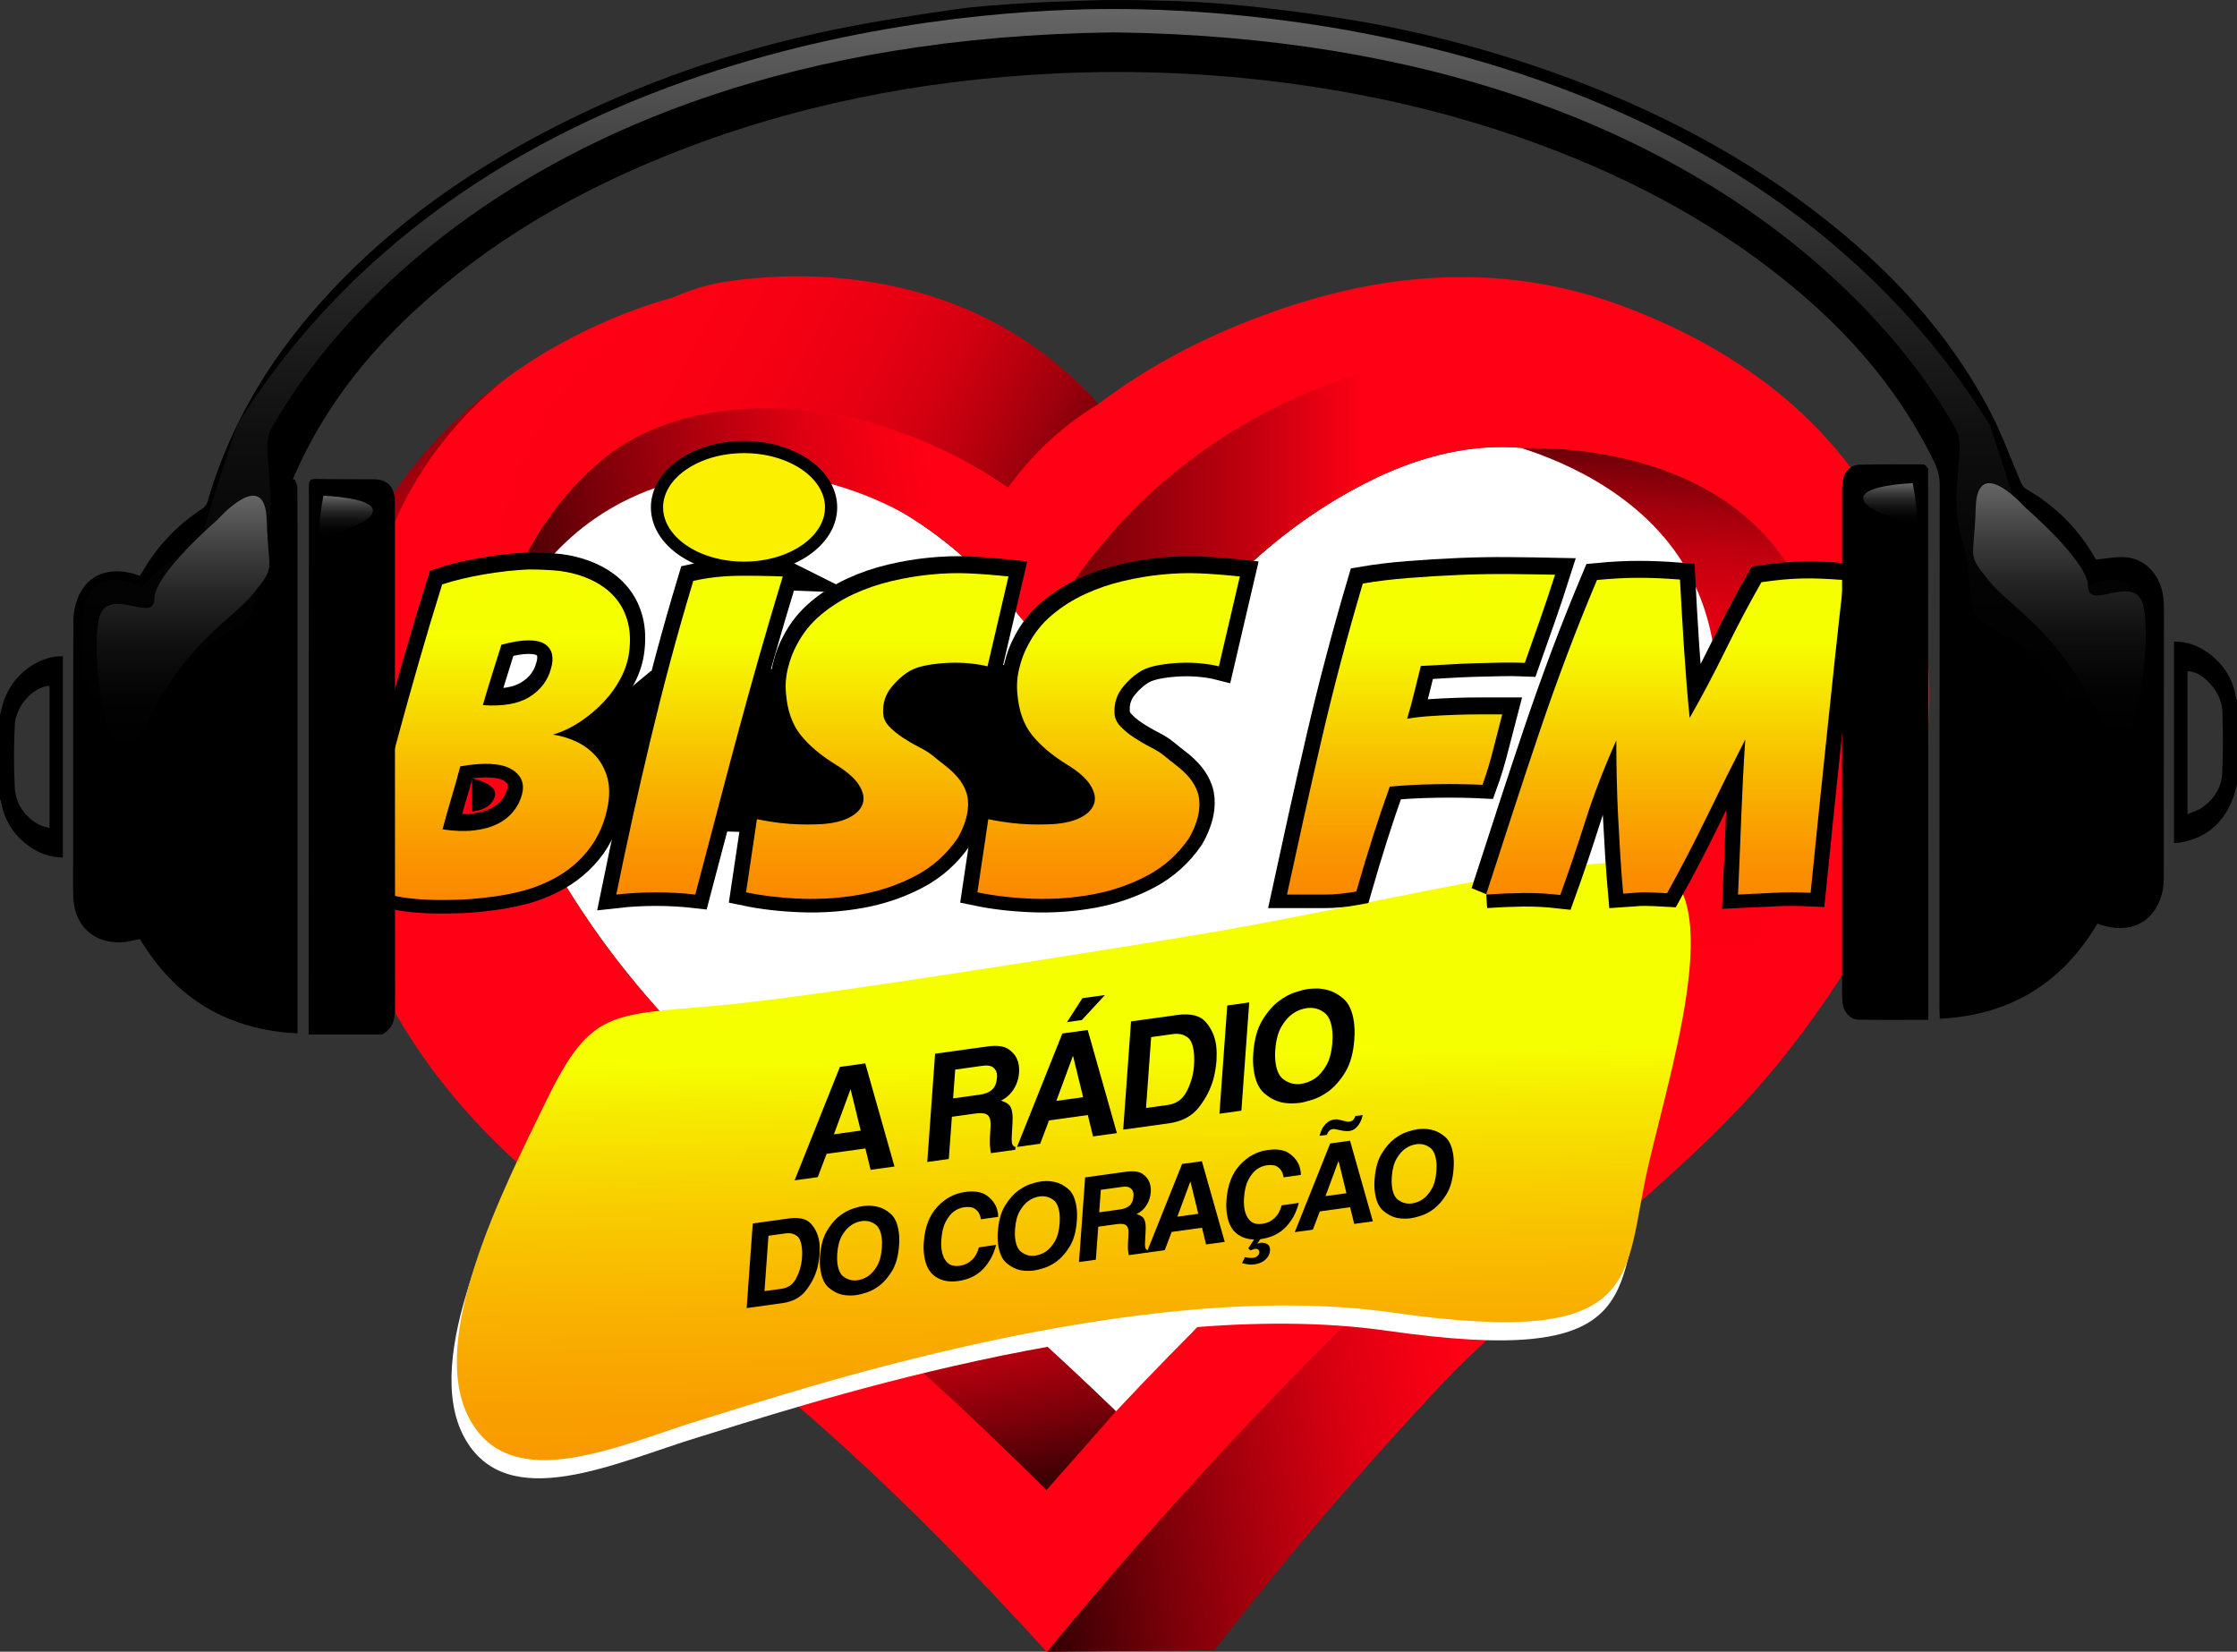
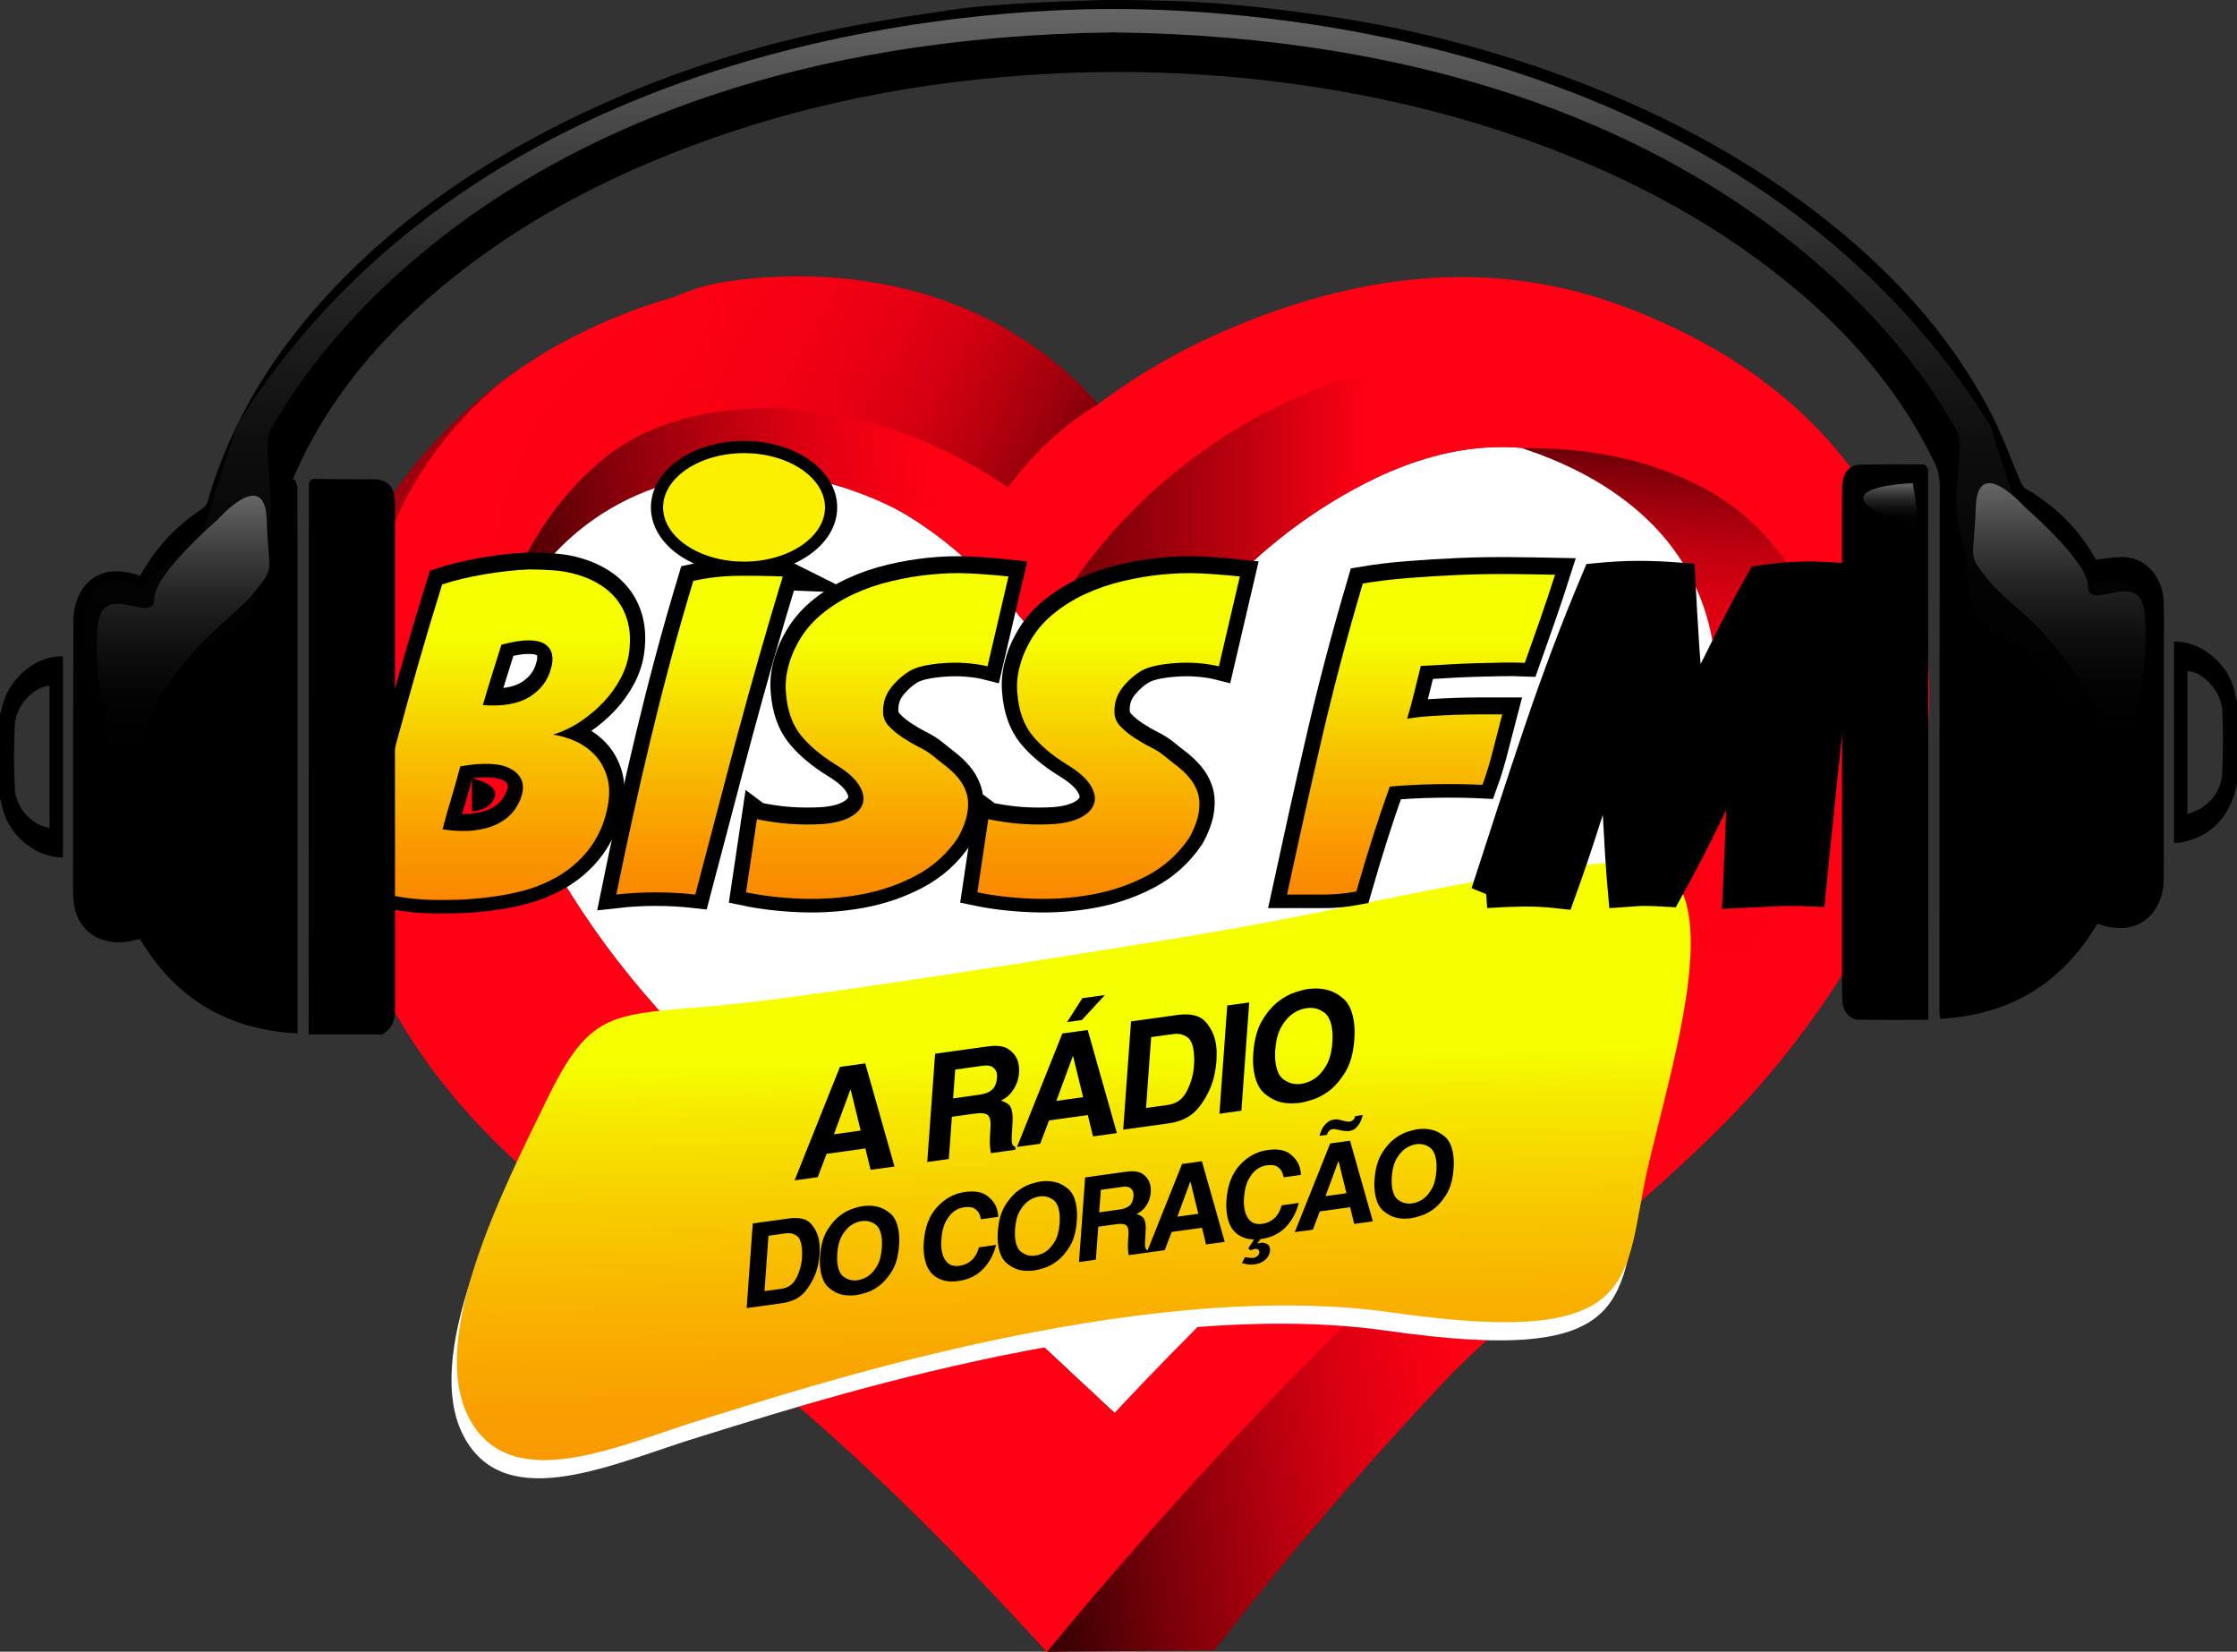
<svg xmlns="http://www.w3.org/2000/svg" xmlns:xlink="http://www.w3.org/1999/xlink" id="Camada_2" viewBox="0 0 2735.48 2019.54">
  <rect x="0" y="0" width="2735.48" height="2019.54" fill="#333333" stroke="none" />
  <defs>
    <style>.cls-1{fill:#faf000;stroke-width:14.92px;}.cls-1,.cls-2{stroke:#000;stroke-miterlimit:10;}.cls-3{fill:url(#Gradiente_sem_nome_9);}.cls-4{fill:url(#Gradiente_sem_nome_24-5);}.cls-5{fill:#fff;}.cls-6{fill:url(#Gradiente_sem_nome_11-2);}.cls-7{fill:url(#Gradiente_sem_nome_31-4);}.cls-8{fill:url(#Gradiente_sem_nome_24-3);}.cls-9{fill:url(#Gradiente_sem_nome_14);}.cls-10{fill:url(#Gradiente_sem_nome_31-5);}.cls-11{fill:url(#Gradiente_sem_nome_31);}.cls-12{fill:url(#Gradiente_sem_nome_24);}.cls-13{fill:url(#Gradiente_sem_nome_11-3);}.cls-14{fill:url(#Gradiente_sem_nome_2);}.cls-15{fill:url(#Gradiente_sem_nome_31-3);}.cls-16{fill:url(#Gradiente_sem_nome_19);}.cls-17{fill:url(#Gradiente_sem_nome_13);}.cls-18{fill:url(#Gradiente_sem_nome_31-2);}.cls-19{fill:url(#Gradiente_sem_nome_24-6);}.cls-20{fill:url(#Gradiente_sem_nome_11);}.cls-2{stroke-width:37.31px;}.cls-21{fill:url(#Gradiente_sem_nome_24-4);}.cls-22{fill:url(#Gradiente_sem_nome_24-2);}.cls-23{fill:#ff0014;}</style>
    <linearGradient id="Gradiente_sem_nome_14" x1="225.81" y1="596.25" x2="1668.91" y2="596.25" gradientTransform="matrix(1, 0, 0, 1, 0, 0)" gradientUnits="userSpaceOnUse">
      <stop offset=".21" stop-color="#000" />
      <stop offset=".31" stop-color="#040000" />
      <stop offset=".41" stop-color="#100001" />
      <stop offset=".51" stop-color="#240002" />
      <stop offset=".61" stop-color="#400005" />
      <stop offset=".71" stop-color="#650007" />
      <stop offset=".81" stop-color="#91000b" />
      <stop offset=".91" stop-color="#c5000f" />
      <stop offset="1" stop-color="#ff0014" />
    </linearGradient>
    <linearGradient id="Gradiente_sem_nome_2" x1="463.21" y1="344.33" x2="1349.48" y2="818.23" gradientTransform="matrix(1, 0, 0, 1, 0, 0)" gradientUnits="userSpaceOnUse">
      <stop offset=".16" stop-color="#ff0014" />
      <stop offset=".37" stop-color="#fc0013" />
      <stop offset=".48" stop-color="#f40013" />
      <stop offset=".58" stop-color="#e60012" />
      <stop offset=".66" stop-color="#d30010" />
      <stop offset=".73" stop-color="#ba000e" />
      <stop offset=".8" stop-color="#9a000c" />
      <stop offset=".86" stop-color="#750009" />
      <stop offset=".92" stop-color="#4b0005" />
      <stop offset=".97" stop-color="#1b0002" />
      <stop offset="1" stop-color="#000" />
    </linearGradient>
    <linearGradient id="Gradiente_sem_nome_9" x1="2016.76" y1="1193.15" x2="2066.48" y2="464.9" gradientTransform="matrix(1, 0, 0, 1, 0, 0)" gradientUnits="userSpaceOnUse">
      <stop offset="0" stop-color="#ff0014" />
      <stop offset=".32" stop-color="#fc0013" />
      <stop offset=".45" stop-color="#f50013" />
      <stop offset=".56" stop-color="#e90012" />
      <stop offset=".64" stop-color="#d70010" />
      <stop offset=".72" stop-color="#c0000f" />
      <stop offset=".78" stop-color="#a3000c" />
      <stop offset=".84" stop-color="#81000a" />
      <stop offset=".9" stop-color="#590007" />
      <stop offset=".95" stop-color="#2e0003" />
      <stop offset="1" stop-color="#000" />
    </linearGradient>
    <linearGradient id="Gradiente_sem_nome_11" x1="1821.63" y1="1697.07" x2="1142.73" y2="1814.88" gradientTransform="matrix(1, 0, 0, 1, 0, 0)" gradientUnits="userSpaceOnUse">
      <stop offset=".03" stop-color="#ff0014" />
      <stop offset=".11" stop-color="#f50013" />
      <stop offset=".25" stop-color="#dc0011" />
      <stop offset=".42" stop-color="#b2000e" />
      <stop offset=".63" stop-color="#790009" />
      <stop offset=".86" stop-color="#300003" />
      <stop offset="1" stop-color="#000" />
    </linearGradient>
    <linearGradient id="Gradiente_sem_nome_11-2" x1="1142.46" y1="1513.24" x2="1216.11" y2="1891.5" xlink:href="#Gradiente_sem_nome_11" />
    <linearGradient id="Gradiente_sem_nome_13" x1="538.86" y1="843.3" x2="-968.02" y2="-701.34" gradientTransform="matrix(1, 0, 0, 1, 0, 0)" gradientUnits="userSpaceOnUse">
      <stop offset=".03" stop-color="#ff0014" />
      <stop offset=".03" stop-color="#f50013" />
      <stop offset=".06" stop-color="#c7000f" />
      <stop offset=".1" stop-color="#9c000c" />
      <stop offset=".13" stop-color="#770009" />
      <stop offset=".17" stop-color="#560006" />
      <stop offset=".21" stop-color="#3b0004" />
      <stop offset=".26" stop-color="#250002" />
      <stop offset=".32" stop-color="#140001" />
      <stop offset=".39" stop-color="#080000" />
      <stop offset=".48" stop-color="#010000" />
      <stop offset=".75" stop-color="#000" />
    </linearGradient>
    <linearGradient id="Gradiente_sem_nome_11-3" x1="1161.08" y1="581.99" x2="482.01" y2="699.83" xlink:href="#Gradiente_sem_nome_11" />
    <linearGradient id="Gradiente_sem_nome_19" x1="1331.98" y1="2391.01" x2="1294.18" y2="427.12" gradientTransform="matrix(1, 0, 0, 1, 0, 0)" gradientUnits="userSpaceOnUse">
      <stop offset="0" stop-color="#fb8800" />
      <stop offset=".17" stop-color="#fa8a00" />
      <stop offset=".27" stop-color="#fa9200" />
      <stop offset=".35" stop-color="#f9a000" />
      <stop offset=".41" stop-color="#f9b300" />
      <stop offset=".47" stop-color="#f8cc00" />
      <stop offset=".53" stop-color="#f6eb00" />
      <stop offset=".56" stop-color="#f6ff00" />
    </linearGradient>
    <linearGradient id="Gradiente_sem_nome_24" x1="604.74" y1="1100.39" x2="604.74" y2="696.23" gradientTransform="matrix(1, 0, 0, 1, 0, 0)" gradientUnits="userSpaceOnUse">
      <stop offset="0" stop-color="#fb8800" />
      <stop offset=".14" stop-color="#fa9600" />
      <stop offset=".41" stop-color="#f8bd00" />
      <stop offset=".78" stop-color="#f6fc00" />
      <stop offset=".8" stop-color="#f6ff00" />
    </linearGradient>
    <linearGradient id="Gradiente_sem_nome_24-2" x1="855.4" y1="1093.75" x2="855.4" y2="703.98" xlink:href="#Gradiente_sem_nome_24" />
    <linearGradient id="Gradiente_sem_nome_24-3" x1="1072.76" y1="1099.1" x2="1072.76" y2="700.77" xlink:href="#Gradiente_sem_nome_24" />
    <linearGradient id="Gradiente_sem_nome_24-4" x1="1355.68" y1="1099.1" x2="1355.68" y2="700.77" xlink:href="#Gradiente_sem_nome_24" />
    <linearGradient id="Gradiente_sem_nome_24-5" x1="1737.68" y1="1093.75" x2="1737.68" y2="701.84" xlink:href="#Gradiente_sem_nome_24" />
    <linearGradient id="Gradiente_sem_nome_24-6" x1="2035.88" y1="1094.29" x2="2035.88" y2="706.46" xlink:href="#Gradiente_sem_nome_24" />
    <linearGradient id="Gradiente_sem_nome_31" x1="1361.61" y1="11.02" x2="1361.61" y2="882.71" gradientTransform="matrix(1, 0, 0, 1, 0, 0)" gradientUnits="userSpaceOnUse">
      <stop offset="0" stop-color="#666" />
      <stop offset=".02" stop-color="#626262" />
      <stop offset=".21" stop-color="#3f3f3f" />
      <stop offset=".4" stop-color="#232323" />
      <stop offset=".6" stop-color="#0f0f0f" />
      <stop offset=".8" stop-color="#030303" />
      <stop offset="1" stop-color="#000" />
    </linearGradient>
    <linearGradient id="Gradiente_sem_nome_31-2" x1="223.83" y1="606.11" x2="223.83" y2="914.87" xlink:href="#Gradiente_sem_nome_31" />
    <linearGradient id="Gradiente_sem_nome_31-3" x1="423.3" y1="606.11" x2="423.3" y2="657.1" xlink:href="#Gradiente_sem_nome_31" />
    <linearGradient id="Gradiente_sem_nome_31-4" x1="-6067.14" y1="590.8" x2="-6067.14" y2="899.56" gradientTransform="translate(-3548.85) rotate(-180) scale(1 -1)" xlink:href="#Gradiente_sem_nome_31" />
    <linearGradient id="Gradiente_sem_nome_31-5" x1="-5860.02" y1="590.8" x2="-5860.02" y2="641.79" gradientTransform="translate(-3548.85) rotate(-180) scale(1 -1)" xlink:href="#Gradiente_sem_nome_31" />
  </defs>
  <g id="Camada_1-2">
    <g>
      <g>
        <path class="cls-5" d="M1368.79,1732.86c-63.79-58.64-124.09-117.42-187.99-171.98-81.88-69.92-167.68-135.23-249.92-204.74-104.46-88.3-194.24-189.64-260.42-310.25-33.63-61.29-57.2-125.81-65.76-196.11-15.92-130.73,73.71-222.34,158.29-257.81,119.91-50.29,233.4-29.22,341.59,35.26,56.44,33.64,103.7,78.24,144.71,129.29,8.14,10.13,16.38,13.84,28.96,13.7,51.65-.58,103.31-.77,154.95,.03,13.57,.21,22.13-4.58,30.79-14.44,61.99-70.58,132.48-130.63,218.02-171.18,91.33-43.3,184.41-53.61,278.65-10,63.43,29.35,101.18,82.13,123.99,146.06,32.4,90.82,17.19,178.49-22.29,263.31-51.46,110.57-130.03,200.83-218.51,282.61-91.73,84.78-187.44,165.3-278.02,251.25-61.34,58.2-116.98,122.41-174.77,184.31-8.55,9.16-14.89,20.4-22.26,30.7Z" />
        <path class="cls-23" d="M2321.47,669.89c-66.64-145.86-185.03-237.17-330.45-293.13-160.61-61.81-320.55-43.44-477.05,20.77-60.36,24.77-117.25,55.9-172.76,97.84-5.79-7.3-10.65-15-16.99-21.17-58.02-56.51-127.2-93.73-205.29-113.14-128.63-31.98-255.04-21.32-376.26,31.12-116.45,50.38-210.88,127.99-274.19,240.17-64.72,114.68-76.23,238.83-65.84,366.92,4.26,52.54,17.86,102.82,37.68,151.52,40.59,99.72,102.02,186.06,179.55,259.18,90.37,85.23,182.49,169.28,279.76,246.39,138.13,109.5,261.75,233.06,379.94,362.9,.09,.1,.2,.18,.29,.28l22.55-.19c39.53-16.82,94.59-33.42,160.52-32.87,15.31,.13,29.78,1.17,43.33,2.82,18.95-26.1,38.18-52,57.87-77.54,110.77-143.69,243.37-266.09,378.25-386.19,81.88-72.91,166.31-143.05,235.39-229.21,78.69-98.14,142.4-203.79,168.5-328.57,21.25-101.58,18.89-202.24-24.81-297.88Zm-259.13,314.1c-51.46,110.56-130.03,200.83-218.51,282.61-91.73,84.78-187.44,165.3-278.02,251.25-35.8,33.96-69.64,69.99-103.11,106.4-46.72,46.74-86.21,88.73-99.74,103.23-61.64-56.85-120.23-113.7-182.17-166.6-81.88-69.92-167.68-135.23-249.92-204.74-104.46-88.3-194.24-189.64-260.42-310.25-33.63-61.29-57.2-125.81-65.76-196.11-15.92-130.73,73.71-222.34,158.29-257.81,119.91-50.29,233.4-29.22,341.59,35.26,56.44,33.64,103.7,78.24,144.71,129.29,8.14,10.13,16.38,13.84,28.96,13.7,51.65-.58,103.31-.77,154.95,.03,13.57,.21,22.13-4.58,30.79-14.44,61.99-70.58,132.48-130.63,218.02-171.18,91.33-43.3,184.41-53.61,278.65-10,63.43,29.35,101.18,82.13,123.99,146.06,32.4,90.82,17.19,178.49-22.29,263.31Z" />
        <path class="cls-9" d="M1278.24,770.21s144.76-324.97,580.98-347.93c0,0-163.11,72.12-177.22,162.33-32.97,16.04-72.51,38.82-113.59,71.08-50.62,39.75-87.25,81.09-112.65,114.52h-177.51Z" />
        <path class="cls-14" d="M1343.05,494c-10.6,6.42-21.63,13.81-32.84,22.35-34.61,26.36-59.73,55.11-77.61,79.91-22.61-15.68-54.49-35.32-95.04-52.91-25.19-10.93-80.19-34.33-149.03-41.01-38.71-3.76-133.68-12.98-224.85,40.51-121.89,71.52-151.61,205.06-156.85,230.91-4.81-42.05-10.49-143.9,46.62-247.93,2.9-5.29,48.13-85.9,122.91-135.62,16.9-11.23,52.11-34.65,103.29-44.45,0,0,9.12-1.55,18.98-2.89,53.68-7.28,218.43-21.12,363.67,79.41,20.63,14.28,50.02,37.21,80.76,71.71Z" />
        <path class="cls-3" d="M1861.44,548.14c29.4-.88,209.59-3.66,308.93,120.5,115.45,144.28,84.5,413.47-123.65,595.47l-202.88,2.5c226.64-157.21,305.32-403.3,224.32-560.16-50.64-98.07-153.27-141.06-206.72-158.31Z" />
        <path class="cls-20" d="M1484.84,2017.84c-68.12,.57-136.24,1.13-204.35,1.7,64.98-78.95,135.36-159.91,211.5-241.98,119.8-129.13,238.41-244.36,352.47-346.78l-67.47,246.92c-42.79,45.12-86.2,92.75-129.91,142.94-58.39,67.05-112.37,133.01-162.23,197.19Z" />
-         <path class="cls-6" d="M1364.78,1725.52c-28.4,32.16-56.8,64.32-85.2,96.48,0,0-202.56-204.49-303.17-264.48l-45.54-201.39c56.53,42.32,114.26,87.59,172.8,135.99,95.14,78.67,182.03,157.04,261.11,233.4Z" />
        <path class="cls-17" d="M626.96,456.73c-20.66,15-162.57,121.79-176.95,314.91-12.76,171.4,84.06,288.5,103.46,311.03l-17.59,234.49c-13.88-18.03-232.06-310.91-107.77-615.54,52.58-128.88,144.74-206.64,198.84-244.89Z" />
        <path class="cls-13" d="M602.84,806.77c.92-10.12,2.71-24.73,6.56-41.96,0,0,27.25-122.08,130.29-205.12,106.47-85.81,314.07-86.01,492.91,36.57l-128.02,30.97c-125.74-67.76-271.53-66.18-377,6.72-81.63,56.42-113.47,137.85-124.74,172.82Z" />
      </g>
      <g>
        <path class="cls-5" d="M1433.66,1169.13s-429.57,70.81-561.75,82.61c-132.18,11.8-155.78,4.72-210.07,115.65-54.29,110.93-146.34,292.68-94.41,389.45,51.93,96.77,186.46,30.68,287.96,0,101.49-30.68,526.35-174.66,840.26-129.82,313.92,44.85,281.22-42.49,313.92-181.74,32.7-139.26,106.21-368.96-18.88-368.96s-342.79,58.58-557.03,92.81Z" />
        <path class="cls-16" d="M1440.22,1146.87s-429.57,70.81-561.75,82.61c-132.18,11.8-155.78,4.72-210.07,115.65-54.29,110.93-146.34,292.68-94.41,389.45,51.93,96.77,186.46,30.68,287.96,0,101.49-30.68,526.35-174.66,840.26-129.82,313.92,44.85,281.22-42.49,313.92-181.74,32.7-139.26,106.21-368.96-18.88-368.96s-342.79,58.58-557.03,92.81Z" />
      </g>
      <path d="M999.96,1439.28l-28.29,3.92,55.42-138.72,30.98-4.29,35.72,126.09-29.19,4.04-6.36-26.13-47.45,6.58-10.83,28.51Zm19.75-52.38l32.77-4.54-12.24-50.13-.36,.05-20.17,54.63Z" />
      <path d="M1143.48,1288.35l65-9.01c11-1.4,19.18-.29,24.56,3.35,5.37,3.64,9.01,8,10.94,13.09,.54,1.27,.96,2.54,1.26,3.84,.3,1.3,.53,2.54,.7,3.73,.22,1.55,.32,3,.33,4.34,0,1.33-.04,2.56-.13,3.66-.46,7.24-2.62,14-6.5,20.25-3.88,6.26-9.07,10.93-15.58,14.02,.26,.09,.51,.18,.77,.26,.25,.08,.45,.19,.59,.28,3.32,1.13,6.05,2.63,8.2,4.52,2.15,1.89,3.56,5.29,4.24,10.19,.26,1.91,.4,4.2,.4,6.88,0,2.68-.12,5.73-.37,9.18-.29,4.91-.53,8.95-.69,12.13-.17,3.19-.12,5.73,.14,7.65,.25,1.79,.73,3.09,1.46,3.9,.72,.82,1.72,1.44,2.99,1.87l-.27,3.32-29.72,4.12c-.21-.58-.36-1.28-.48-2.12-.12-.83-.23-1.67-.35-2.5-.35-2.51-.54-5.44-.58-8.78-.04-3.34,.13-7.59,.51-12.75,.22-2.83,.35-5.37,.4-7.63,.05-2.26-.04-4.28-.29-6.07-.53-3.81-2.17-6.42-4.92-7.8-2.75-1.38-7.52-1.61-14.33-.67l-27.76,3.85-3.8,51.63-26.32,3.64,9.58-132.36Zm53.5,50.26c7.06-.85,12.4-2.9,16.03-6.14,3.63-3.24,5.66-8.11,6.1-14.63,.14-.75,.19-1.48,.15-2.21-.04-.72-.12-1.5-.23-2.34-.03-.24-.07-.48-.1-.72-.04-.24-.07-.48-.1-.72-.62-2.71-2.22-5.05-4.8-7-2.58-1.95-6.74-2.53-12.47-1.74l-33.49,4.64-2.6,35.22,31.52-4.37Z" />
      <path d="M1271.96,1398.43l-28.29,3.92,55.42-138.71,30.98-4.3,35.72,126.09-29.19,4.05-6.36-26.14-47.45,6.58-10.83,28.51Zm19.75-52.38l32.77-4.54-12.24-50.13-.36,.05-20.17,54.62Zm31.2-98.86l-18.09,2.5,18.76-29.24,27.58-3.82-28.25,30.56Z" />
      <path d="M1383.08,1248.84l56.76-7.87c16.25-2.13,27.78,.75,34.59,8.62,6.81,7.89,10.99,17.01,12.55,27.37,.02,.12,.03,.21,.04,.27,0,.06,.02,.15,.04,.27,.46,3.34,.71,6.66,.73,9.94,.03,3.28-.05,6.46-.23,9.52-.27,3.32-.7,6.82-1.28,10.49-.59,3.67-1.35,7.39-2.28,11.17-3.29,12.26-9.19,23.91-17.7,34.94-8.51,11.04-20.88,17.67-37.12,19.93l-55.69,7.71,9.58-132.36Zm18.32,105.87l26.14-3.62c10.52-1.33,18.27-6.67,23.24-16.02,4.97-9.35,8.01-19.28,9.11-29.8,.05-.49,.08-.95,.08-1.37,0-.43,.04-.83,.11-1.21,.23-3.57,.31-6.78,.22-9.64-.09-2.84-.3-5.47-.63-7.87-1.18-8.49-3.66-14.09-7.44-16.8-3.79-2.71-7.75-4.14-11.91-4.29-1.23-.07-2.41-.06-3.55,.03-1.14,.1-2.25,.22-3.33,.37l-25.78,3.57-6.25,86.64Z" />
      <path d="M1518.01,1358.02l-26.86,3.72,9.58-132.36,26.86-3.72-9.58,132.36Z" />
      <path d="M1532.56,1287.33c1.25-16.48,4.93-29.79,11.07-39.95,6.14-10.16,12.95-18.01,20.46-23.56,6.62-4.93,13.18-8.45,19.7-10.57,6.52-2.12,11.75-3.45,15.69-4,2.74-.38,6.03-.59,9.86-.64,3.83-.05,7.88,.43,12.15,1.42,7.39,1.53,14.47,5.2,21.24,11.02,6.76,5.82,11.07,15.35,12.9,28.6,.41,2.99,.68,6.2,.79,9.66,.11,3.46,.02,7.15-.29,11.09-1.11,16.58-4.74,29.94-10.87,40.1-6.14,10.16-13.01,18.08-20.62,23.76-6.63,4.82-13.18,8.24-19.65,10.3-6.47,2.05-11.67,3.36-15.61,3.9-2.75,.38-6.06,.59-9.95,.64-3.89,.05-7.96-.35-12.22-1.23-7.41-1.65-14.49-5.38-21.26-11.2-6.77-5.81-11.08-15.4-12.93-28.78-.41-2.98-.67-6.17-.78-9.56-.11-3.39,0-7,.33-10.81l-.03-.18Zm26.86-3.72c-.19,3.07-.25,5.91-.19,8.52,.06,2.6,.24,4.98,.53,7.13,1.37,9.91,4.56,16.71,9.58,20.39,5.01,3.68,10.27,5.63,15.77,5.84,.99,.11,1.99,.12,3.02,.04,1.02-.08,2.01-.19,2.97-.32,2.51-.35,5.18-1.02,8.02-2.02,2.84-1.01,5.66-2.43,8.44-4.28,5.23-3.52,9.94-8.82,14.13-15.92,4.19-7.09,6.72-16.72,7.59-28.88,.18-3.06,.25-5.9,.19-8.51-.06-2.61-.24-5.04-.56-7.31-1.35-9.79-4.54-16.54-9.55-20.22-5.01-3.69-10.26-5.58-15.75-5.67-.99-.11-1.97-.12-2.93-.05-.96,.07-1.92,.17-2.88,.31-2.51,.35-5.18,1.02-8.02,2.03-2.84,1.01-5.71,2.49-8.6,4.48-5.23,3.52-9.94,8.83-14.13,15.91-4.19,7.09-6.73,16.66-7.61,28.71l-.03-.18Z" />
      <path d="M920.52,1495.91l44.38-6.15c12.7-1.67,21.72,.58,27.04,6.74,5.33,6.16,8.6,13.29,9.81,21.4,.01,.09,.02,.17,.03,.21,0,.05,.02,.11,.03,.21,.36,2.61,.56,5.2,.58,7.76,.02,2.57-.04,5.05-.18,7.45-.21,2.6-.54,5.33-1,8.2-.46,2.87-1.05,5.78-1.78,8.73-2.57,9.59-7.18,18.69-13.84,27.32-6.65,8.62-16.33,13.81-29.02,15.57l-43.54,6.03,7.49-103.48Zm14.32,82.76l20.44-2.83c8.22-1.04,14.28-5.22,18.17-12.53,3.88-7.31,6.26-15.07,7.12-23.29,.04-.38,.06-.75,.06-1.08,0-.34,.03-.65,.08-.94,.18-2.79,.24-5.3,.17-7.53-.07-2.23-.24-4.28-.5-6.15-.92-6.64-2.86-11.02-5.82-13.13-2.96-2.12-6.06-3.23-9.31-3.36-.96-.06-1.88-.05-2.78,.02-.9,.08-1.76,.17-2.6,.29l-20.16,2.79-4.88,67.74Z" />
      <path d="M1002.79,1535.73c.97-12.88,3.86-23.29,8.66-31.23,4.8-7.94,10.13-14.08,16-18.42,5.17-3.86,10.31-6.61,15.4-8.27,5.1-1.66,9.18-2.7,12.27-3.13,2.14-.3,4.71-.46,7.71-.5,2.99-.03,6.16,.34,9.5,1.11,5.77,1.2,11.31,4.07,16.6,8.61,5.29,4.55,8.65,12,10.09,22.36,.32,2.34,.53,4.85,.62,7.55,.09,2.7,.01,5.59-.23,8.66-.87,12.96-3.7,23.41-8.5,31.35-4.8,7.94-10.17,14.14-16.12,18.57-5.19,3.77-10.31,6.44-15.37,8.05-5.05,1.61-9.12,2.62-12.2,3.05-2.15,.29-4.74,.46-7.78,.5-3.04,.04-6.22-.28-9.55-.96-5.79-1.29-11.33-4.21-16.62-8.75-5.29-4.55-8.66-12.05-10.11-22.5-.32-2.33-.53-4.82-.61-7.47-.08-2.65,0-5.47,.25-8.46l-.02-.14Zm21-2.91c-.14,2.4-.19,4.62-.15,6.65,.05,2.04,.18,3.9,.42,5.58,1.07,7.75,3.57,13.06,7.49,15.94,3.92,2.88,8.03,4.4,12.33,4.57,.77,.08,1.56,.09,2.36,.03,.8-.06,1.57-.14,2.32-.25,1.96-.27,4.05-.8,6.27-1.58,2.22-.79,4.42-1.89,6.6-3.34,4.09-2.75,7.77-6.9,11.04-12.44,3.27-5.54,5.25-13.07,5.93-22.58,.14-2.4,.19-4.61,.15-6.66-.05-2.03-.19-3.94-.44-5.71-1.06-7.65-3.55-12.92-7.47-15.8-3.92-2.88-8.02-4.36-12.31-4.43-.77-.08-1.54-.09-2.29-.04-.75,.06-1.5,.14-2.25,.24-1.96,.27-4.05,.8-6.27,1.58-2.22,.79-4.46,1.95-6.72,3.5-4.09,2.75-7.77,6.9-11.05,12.44-3.27,5.54-5.26,13.02-5.95,22.44l-.02-.14Z" />
      <path d="M1220.59,1487.86l-21,2.91c-.21-.82-.47-1.84-.78-3.03-.31-1.19-.73-2.37-1.27-3.53-1.11-2.51-3.08-4.68-5.9-6.53-2.82-1.84-7.17-2.36-13.05-1.54-1.87,.26-3.9,.83-6.12,1.71-2.21,.88-4.39,2.13-6.54,3.76-3.52,2.77-6.71,6.87-9.57,12.31-2.86,5.44-4.61,12.72-5.25,21.85-.18,2.11-.25,4.24-.19,6.38,.06,2.13,.22,4.13,.48,6,.87,6.26,3.06,11.3,6.59,15.14,3.53,3.84,8.7,5.29,15.51,4.35,5.78-.8,10.74-3.13,14.87-6.98,4.13-3.85,7.02-9.03,8.69-15.54l20.98-3.05c-2.86,11.62-8.15,21.46-15.88,29.53-7.73,8.06-17.89,12.96-30.49,14.71-11.11,1.54-20.42-.29-27.94-5.48-7.52-5.19-12.07-13.86-13.66-26-.34-2.43-.55-5.01-.65-7.76-.09-2.75-.02-5.61,.24-8.6,1.3-18.06,6.75-32.3,16.34-42.71,9.59-10.41,20.87-16.52,33.85-18.31,11.66-1.62,20.56-.21,26.69,4.22,6.13,4.43,10.24,9.69,12.32,15.77,.33,1,.61,2.03,.86,3.09,.24,1.06,.43,2.1,.58,3.13,.1,.75,.18,1.47,.23,2.18s.08,1.44,.09,2.2l-.02-.14Z" />
      <path d="M1220.2,1505.61c.97-12.88,3.86-23.29,8.65-31.23,4.8-7.94,10.13-14.08,16-18.41,5.17-3.86,10.31-6.61,15.4-8.27,5.1-1.66,9.19-2.7,12.27-3.13,2.14-.29,4.71-.46,7.7-.5s6.16,.34,9.5,1.11c5.78,1.19,11.31,4.07,16.6,8.61,5.29,4.55,8.65,12,10.09,22.35,.32,2.34,.53,4.85,.62,7.55,.09,2.7,.01,5.59-.23,8.67-.87,12.96-3.7,23.41-8.5,31.35-4.8,7.94-10.17,14.13-16.12,18.57-5.19,3.77-10.31,6.44-15.37,8.05-5.06,1.61-9.12,2.62-12.2,3.05-2.15,.3-4.74,.47-7.78,.51-3.04,.04-6.22-.28-9.55-.96-5.79-1.29-11.33-4.21-16.62-8.75-5.29-4.55-8.66-12.05-10.11-22.5-.32-2.33-.53-4.82-.61-7.47-.08-2.65,0-5.47,.25-8.46l-.02-.14Zm21-2.91c-.15,2.4-.19,4.62-.15,6.66,.04,2.04,.18,3.9,.41,5.58,1.07,7.75,3.57,13.06,7.49,15.94,3.92,2.88,8.03,4.4,12.33,4.57,.77,.08,1.56,.09,2.36,.03,.8-.06,1.57-.15,2.32-.25,1.96-.27,4.05-.8,6.27-1.58,2.22-.79,4.42-1.89,6.6-3.34,4.09-2.76,7.77-6.9,11.04-12.44,3.28-5.54,5.25-13.07,5.94-22.58,.14-2.4,.19-4.61,.15-6.66-.05-2.03-.19-3.94-.44-5.72-1.06-7.65-3.55-12.92-7.47-15.8-3.92-2.88-8.02-4.36-12.31-4.43-.78-.08-1.54-.09-2.29-.04-.75,.06-1.5,.13-2.25,.24-1.96,.27-4.05,.8-6.27,1.58-2.22,.79-4.46,1.96-6.72,3.5-4.09,2.76-7.77,6.91-11.04,12.44-3.27,5.54-5.26,13.02-5.95,22.44l-.02-.14Z" />
      <path d="M1326.91,1439.6l50.82-7.04c8.6-1.09,15-.22,19.2,2.62,4.2,2.84,7.05,6.25,8.55,10.23,.42,.99,.75,1.98,.99,3,.23,1.01,.42,1.99,.55,2.92,.17,1.21,.25,2.34,.26,3.39,0,1.05-.03,2-.1,2.87-.36,5.66-2.05,10.94-5.08,15.83-3.03,4.89-7.09,8.54-12.18,10.96,.2,.07,.4,.14,.6,.2,.2,.07,.35,.15,.46,.22,2.59,.88,4.73,2.05,6.41,3.53,1.68,1.48,2.79,4.14,3.31,7.96,.21,1.49,.31,3.28,.32,5.38,0,2.09-.09,4.48-.29,7.17-.23,3.84-.41,7-.54,9.49-.13,2.49-.1,4.49,.11,5.98,.19,1.4,.57,2.41,1.14,3.05,.56,.64,1.34,1.12,2.34,1.46l-.21,2.6-23.24,3.22c-.16-.45-.28-1.01-.37-1.66-.09-.65-.18-1.31-.27-1.96-.27-1.96-.42-4.25-.45-6.86-.03-2.61,.11-5.93,.4-9.97,.17-2.21,.28-4.2,.32-5.97,.04-1.76-.03-3.35-.23-4.74-.41-2.99-1.7-5.02-3.84-6.1-2.15-1.08-5.88-1.26-11.2-.52l-21.7,3-2.97,40.36-20.58,2.85,7.49-103.48Zm41.83,39.29c5.52-.67,9.69-2.27,12.53-4.8,2.84-2.53,4.42-6.34,4.77-11.43,.11-.59,.15-1.16,.12-1.73-.03-.56-.09-1.17-.18-1.83-.02-.18-.05-.37-.08-.56-.03-.19-.05-.38-.08-.56-.48-2.12-1.74-3.94-3.75-5.47-2.02-1.53-5.27-1.98-9.75-1.36l-26.18,3.63-2.04,27.53,24.64-3.41Z" />
      <path d="M1424.27,1528.55l-22.12,3.07,43.33-108.45,24.22-3.35,27.93,98.57-22.82,3.16-4.97-20.43-37.1,5.14-8.47,22.29Zm15.44-40.95l25.62-3.55-9.57-39.2-.28,.04-15.77,42.71Z" />
      <path d="M1590.72,1436.57l-21,2.91c-.21-.82-.47-1.84-.78-3.03s-.73-2.37-1.27-3.53c-1.11-2.51-3.07-4.68-5.9-6.53-2.82-1.84-7.18-2.36-13.06-1.55-1.87,.26-3.91,.83-6.11,1.71-2.21,.88-4.39,2.13-6.54,3.76-3.52,2.77-6.7,6.87-9.57,12.31-2.86,5.44-4.61,12.72-5.25,21.84-.18,2.12-.25,4.24-.18,6.38,.06,2.13,.22,4.13,.47,6,.87,6.26,3.06,11.3,6.59,15.14,3.53,3.84,8.7,5.29,15.51,4.35,5.79-.8,10.74-3.13,14.87-6.99,4.13-3.85,7.03-9.03,8.69-15.54l20.98-3.05c-2.86,11.62-8.15,21.46-15.88,29.53-7.73,8.06-17.89,12.97-30.49,14.71-11.11,1.54-20.42-.29-27.94-5.48-7.52-5.18-12.07-13.85-13.66-26-.33-2.43-.55-5.01-.65-7.76-.09-2.75-.02-5.61,.24-8.6,1.3-18.06,6.75-32.3,16.34-42.71,9.59-10.41,20.87-16.52,33.85-18.31,11.67-1.62,20.56-.21,26.7,4.22,6.13,4.43,10.23,9.69,12.32,15.77,.33,1,.61,2.03,.86,3.09,.24,1.06,.43,2.1,.58,3.13,.1,.75,.18,1.47,.23,2.18,.05,.71,.08,1.45,.09,2.2l-.02-.14Zm-55.73,76.64l8.26-1.14-5.93,8.67c.45-.15,.86-.31,1.22-.45,.36-.15,.73-.24,1.1-.29,.27-.14,.56-.22,.89-.27,.32-.05,.67-.09,1.05-.15,.56-.08,1.2-.12,1.91-.12,.71,0,1.46,.08,2.24,.26,1.65,.25,3.19,.89,4.62,1.93,1.43,1.04,2.3,2.72,2.63,5.06,.05,.37,.08,.77,.09,1.2,.01,.43,0,.84-.04,1.22-.37,4.23-2.24,7.9-5.61,10.98-3.38,3.09-7.63,4.98-12.77,5.69-.93,.13-1.82,.23-2.67,.3-.85,.07-1.7,.11-2.55,.14-1.44-.09-2.99-.26-4.64-.5-1.65-.25-3.66-.68-6.03-1.3l3.55-7.34c.68,.1,1.38,.21,2.12,.35,.73,.14,1.44,.25,2.12,.35,1.16,.12,2.29,.2,3.39,.25,1.1,.04,2.12,0,3.05-.14,.37-.05,.74-.13,1.11-.23,.37-.1,.77-.27,1.21-.52,1.17-.45,2.21-1.19,3.12-2.22,.9-1.03,1.41-2.21,1.51-3.56,.07-.2,.08-.42,.05-.65-.03-.23-.06-.44-.09-.62-.26-1.2-.85-2.07-1.79-2.61-.93-.54-2-.72-3.21-.55-.47,.07-1.05,.19-1.73,.39-.69,.18-1.34,.42-1.97,.7-.36,.15-.7,.28-1.01,.42-.31,.14-.65,.28-1.01,.42l-2.77-2.47,8.59-13.18Z" />
      <path d="M1605.41,1503.45l-22.12,3.07,43.33-108.45,24.22-3.35,27.93,98.57-22.82,3.16-4.97-20.43-37.1,5.14-8.47,22.29Zm51.81-138.87l9.1-1.26c-.15,.98-.46,2.21-.92,3.7-.46,1.49-1.1,3.05-1.92,4.69-1.18,2.45-2.88,4.8-5.09,7.05-2.21,2.25-5.04,3.62-8.49,4.1-.66,.09-1.36,.14-2.12,.15-.76,.01-1.53-.03-2.3-.11-.57-.02-1.15-.07-1.74-.19-.59-.11-1.16-.17-1.74-.19-.49-.12-.96-.22-1.4-.31-.44-.08-.85-.14-1.24-.19-2.16-.46-4.02-.86-5.59-1.22-1.57-.35-2.96-.45-4.18-.28-1.49,.21-2.7,.74-3.64,1.57-.93,.84-1.62,1.68-2.08,2.5-.39,.62-.69,1.22-.9,1.77s-.34,.97-.4,1.26l-8.98,1.1c.24-.98,.6-2.18,1.07-3.57,.47-1.39,1.04-2.8,1.7-4.23,.29-.61,.62-1.2,.97-1.78,.35-.57,.72-1.17,1.11-1.8,1.51-2.11,3.33-3.96,5.44-5.53,2.11-1.57,4.76-2.59,7.93-3.03,.56-.08,1.1-.13,1.62-.15,.52-.02,1.02-.02,1.5,0,.87,.08,1.84,.25,2.93,.53,1.08,.27,2.36,.6,3.84,.96,2.26,.54,3.98,.93,5.15,1.14,1.17,.22,2.22,.26,3.16,.13,.09-.01,.18-.03,.28-.04,1.86-.26,3.27-.88,4.23-1.87,.96-.99,1.69-2.04,2.2-3.16,.05-.29,.13-.56,.24-.82,.11-.25,.19-.52,.24-.81l-.02-.14Zm-36.37,97.92l25.62-3.55-9.57-39.19-.28,.04-15.77,42.71Z" />
      <path d="M1680.9,1441.77c.97-12.88,3.86-23.29,8.65-31.23,4.8-7.94,10.13-14.08,16-18.42,5.17-3.86,10.31-6.61,15.4-8.27,5.1-1.66,9.19-2.7,12.27-3.13,2.14-.3,4.71-.46,7.7-.5,2.99-.04,6.16,.34,9.5,1.11,5.78,1.2,11.31,4.07,16.6,8.61,5.29,4.55,8.65,12,10.09,22.36,.32,2.34,.53,4.85,.62,7.55,.09,2.7,.01,5.59-.23,8.67-.87,12.96-3.7,23.41-8.5,31.35-4.8,7.95-10.17,14.14-16.12,18.57-5.19,3.77-10.31,6.44-15.37,8.05-5.05,1.61-9.12,2.62-12.2,3.05-2.15,.3-4.74,.47-7.78,.5-3.04,.04-6.22-.28-9.55-.96-5.79-1.29-11.33-4.21-16.62-8.75-5.29-4.55-8.66-12.04-10.11-22.5-.32-2.34-.53-4.82-.61-7.48-.08-2.65,0-5.47,.25-8.45l-.02-.14Zm21-2.91c-.15,2.4-.19,4.62-.15,6.66,.05,2.04,.18,3.9,.41,5.58,1.07,7.75,3.57,13.06,7.49,15.94,3.92,2.88,8.03,4.4,12.33,4.57,.77,.08,1.56,.09,2.36,.03,.8-.06,1.57-.14,2.32-.25,1.96-.27,4.05-.8,6.27-1.58s4.42-1.89,6.6-3.34c4.09-2.76,7.77-6.9,11.05-12.45,3.27-5.54,5.25-13.07,5.93-22.58,.14-2.4,.19-4.62,.15-6.66-.05-2.04-.19-3.94-.44-5.72-1.06-7.65-3.55-12.92-7.47-15.8-3.92-2.88-8.02-4.36-12.31-4.43-.77-.08-1.54-.09-2.29-.04-.75,.06-1.5,.14-2.25,.24-1.96,.27-4.05,.8-6.27,1.59-2.22,.79-4.46,1.95-6.72,3.5-4.09,2.76-7.77,6.91-11.04,12.44-3.27,5.54-5.26,13.02-5.95,22.44l-.02-.14Z" />
-       <path d="M795.74,820.56l-99.07,82.19,49.28,109.5,598.14,18.4s58.12-29.61,8.44-100.57c-49.68-70.96-113.68-117.29-113.68-117.29l-443.11,7.77Z" />
      <g>
        <g>
          <path class="cls-2" d="M439.14,1083.07c7.89-31.24,15.69-62.03,23.41-92.38,7.72-30.34,15.69-60.68,23.91-91.03,8.21-30.34,16.76-60.95,25.63-91.84,8.87-30.88,18.4-62.66,28.59-95.34,15.44-5.02,32.78-9.16,52-12.39,19.22-3.23,37.21-5.2,53.97-5.92,9.53,0,19.47,.36,29.82,1.08,10.35,.72,20.29,2.52,29.82,5.39,9.86,2.88,18.98,6.92,27.36,12.12,8.38,5.21,15.53,11.67,21.44,19.39,5.92,7.73,10.18,16.79,12.82,27.2,2.63,10.42,3.12,22.27,1.48,35.55-1.32,10.77-4.68,21.37-10.1,31.78-5.42,10.42-12.32,20.12-20.7,29.09-8.38,8.98-17.91,17.06-28.59,24.24-10.68,7.19-21.93,12.57-33.76,16.16,9.86,1.44,19.22,4.22,28.1,8.35,8.87,4.13,16.59,9.7,23.17,16.7,6.57,7,11.41,15.44,14.54,25.32,3.12,9.88,3.7,21.1,1.73,33.66-3.62,22.62-12.24,42.28-25.88,58.98-13.64,16.7-31.3,29.72-52.99,39.05-8.87,3.96-18.41,7.19-28.59,9.7-10.19,2.52-20.29,4.5-30.31,5.93-10.03,1.44-19.64,2.52-28.84,3.23-9.2,.72-17.42,1.08-24.64,1.08-26.62,.72-49.04-.72-67.28-4.31-18.24-3.59-33.6-7.18-46.09-10.77Zm102.03-71.1c14.12,2.15,26.78,2.61,37.95,1.35,11.17-1.25,20.78-3.85,28.83-7.81,8.05-3.95,14.62-9.06,19.72-15.35,5.09-6.28,8.63-13.2,10.6-20.74,3.61-13.64-.82-24.05-13.31-31.24-12.49-7.18-33.19-8.26-62.11-3.23-3.62,13.65-7.23,26.49-10.84,38.51-3.62,12.04-7.23,24.87-10.84,38.51Zm49.29-151.9c24.31,1.8,43.29-1.52,56.93-9.96,13.63-8.43,22.43-20.01,26.37-34.74,1.97-6.46,2.38-12.3,1.23-17.51-1.16-5.2-4.03-9.33-8.63-12.39-4.61-3.05-11.34-4.58-20.21-4.58s-19.89,1.8-33.02,5.39c-3.94,12.57-7.81,24.87-11.58,36.9-3.78,12.03-7.48,24.33-11.09,36.9Z" />
          <path class="cls-2" d="M957.18,702.78c-10.19,33.4-19.89,66.25-29.08,98.57-9.2,32.32-18.08,64.37-26.62,96.15-8.55,31.78-17,63.75-25.38,95.88-8.38,32.14-17,64.91-25.88,98.3-15.77-1.79-31.88-2.69-48.3-2.69s-32.53,.9-48.3,2.69c6.57-32.32,13.31-64.1,20.21-95.34,6.9-31.24,14.12-62.66,21.69-94.26,7.56-31.59,15.6-63.38,24.15-95.34,8.54-31.96,17.91-64.81,28.1-98.57,17.75-3.95,35.98-6.01,54.71-6.2,18.73-.18,36.97,.09,54.71,.81Z" />
          <path class="cls-2" d="M925.63,999.58c5.25,1.08,11.34,2.15,18.24,3.23,6.9,1.08,13.96,1.89,21.2,2.42,7.22,.54,14.37,.81,21.44,.81s13.55-.18,19.47-.54c13.8-1.08,24.89-3.85,33.27-8.35,8.38-4.48,13.63-10.05,15.77-16.7,2.13-6.64,.65-14.09-4.44-22.35-5.1-8.26-14.38-16.51-27.85-24.78-18.73-11.49-33.27-23.7-43.62-36.63s-16.35-29.98-17.99-51.17c-.98-10.05-.17-20.38,2.47-30.97,2.63-10.59,6.24-20.01,10.84-28.28,7.23-14.01,16.92-26.13,29.08-36.36,12.15-10.24,25.63-18.76,40.42-25.59,14.79-6.82,30.23-12.12,46.33-15.89,16.1-3.77,31.38-6.37,45.84-7.81,17.08-1.79,33.27-2.33,48.55-1.61,15.28,.72,31.46,1.98,48.55,3.77l-25.63,109.88c-5.59-1.43-12.57-2.6-20.95-3.5-8.38-.89-17-1.16-25.88-.81-8.87,.36-17.5,1.26-25.88,2.69-8.38,1.44-15.37,3.59-20.95,6.46-8.87,5.03-16.84,11.94-23.91,20.74-7.07,8.8-10.44,18.95-10.1,30.43,0,6.46,2.38,12.21,7.15,17.24,4.76,5.03,10.43,9.7,17,14.01,6.57,4.31,13.22,8.17,19.96,11.58,6.73,3.42,12.08,6.73,16.02,9.97,5.25,4.31,10.67,8.62,16.27,12.93,5.58,4.31,10.6,9.07,15.03,14.27,4.43,5.21,7.8,11.04,10.1,17.5,2.29,6.46,2.96,13.83,1.97,22.09-.66,5.75-2.14,11.67-4.44,17.77-2.3,6.11-4.93,11.67-7.89,16.7-13.48,19.75-30.64,35.1-51.51,46.05-20.87,10.96-43.21,18.58-67.04,22.89-23.83,4.31-47.98,6.02-72.46,5.12-24.48-.89-47.07-3.5-67.77-7.81l13.31-89.42Z" />
          <path class="cls-2" d="M1208.55,999.58c5.25,1.08,11.34,2.15,18.24,3.23,6.9,1.08,13.96,1.89,21.2,2.42,7.22,.54,14.37,.81,21.44,.81s13.55-.18,19.47-.54c13.8-1.08,24.89-3.85,33.27-8.35,8.38-4.48,13.63-10.05,15.77-16.7,2.13-6.64,.65-14.09-4.44-22.35-5.1-8.26-14.38-16.51-27.85-24.78-18.73-11.49-33.27-23.7-43.62-36.63s-16.35-29.98-17.99-51.17c-.98-10.05-.17-20.38,2.47-30.97,2.63-10.59,6.24-20.01,10.84-28.28,7.23-14.01,16.92-26.13,29.08-36.36,12.15-10.24,25.63-18.76,40.42-25.59,14.79-6.82,30.23-12.12,46.33-15.89,16.1-3.77,31.38-6.37,45.84-7.81,17.08-1.79,33.27-2.33,48.55-1.61,15.28,.72,31.46,1.98,48.55,3.77l-25.63,109.88c-5.59-1.43-12.57-2.6-20.95-3.5-8.38-.89-17-1.16-25.88-.81-8.87,.36-17.5,1.26-25.88,2.69-8.38,1.44-15.37,3.59-20.95,6.46-8.87,5.03-16.84,11.94-23.91,20.74-7.07,8.8-10.44,18.95-10.1,30.43,0,6.46,2.38,12.21,7.15,17.24,4.76,5.03,10.43,9.7,17,14.01,6.57,4.31,13.22,8.17,19.96,11.58,6.73,3.42,12.08,6.73,16.02,9.97,5.25,4.31,10.67,8.62,16.27,12.93,5.58,4.31,10.6,9.07,15.03,14.27,4.43,5.21,7.8,11.04,10.1,17.5,2.29,6.46,2.96,13.83,1.97,22.09-.66,5.75-2.14,11.67-4.44,17.77-2.3,6.11-4.93,11.67-7.89,16.7-13.48,19.75-30.64,35.1-51.51,46.05-20.87,10.96-43.21,18.58-67.04,22.89-23.83,4.31-47.98,6.02-72.46,5.12-24.48-.89-47.07-3.5-67.77-7.81l13.31-89.42Z" />
          <path class="cls-2" d="M1720.67,876.76c8.21-1.43,17.5-2.51,27.85-3.23,10.35-.71,20.78-1.25,31.3-1.61,10.51-.35,20.78-.54,30.81-.54h26.37c-3.62,13.65-7.32,28.01-11.09,43.09-3.78,15.08-8.13,29.45-13.06,43.09-6.9-.35-15.37-.62-25.38-.81-10.03-.18-20.38-.18-31.05,0-10.68,.18-21.03,.54-31.05,1.08-10.03,.54-18.65,1.17-25.88,1.89-7.23,20.12-14.13,40.49-20.7,61.14-6.58,20.65-13.31,43.01-20.21,67.06-13.48,2.52-26.45,3.77-38.94,3.77h-45.84c6.9-31.96,13.8-63.47,20.7-94.53,6.9-31.06,13.96-62.21,21.2-93.45,7.22-31.24,15.03-62.75,23.41-94.53,8.38-31.78,17.5-64.37,27.36-97.77,16.76-2.87,35.24-5.12,55.45-6.73,20.21-1.62,40.83-2.87,61.86-3.77,21.02-.89,41.65-1.26,61.86-1.08,20.21,.18,38.85,.45,55.94,.81-5.59,17.6-11.58,35.55-17.99,53.87-6.41,18.31-12.74,36.27-18.98,53.87-8.22-.35-17.83-.45-28.83-.27-11.01,.18-22.27,.45-33.76,.81-11.51,.36-22.92,.9-34.26,1.62-11.34,.72-21.44,1.26-30.31,1.62-2.63,10.42-5.34,21.37-8.13,32.86-2.8,11.5-5.67,22.08-8.63,31.78Z" />
          <path class="cls-2" d="M1817.27,1091.68c11.17-34.47,22.01-67.87,32.53-100.19,10.51-32.32,21.11-64.27,31.79-95.88,10.67-31.6,21.85-62.93,33.52-93.99,11.66-31.06,24.23-62.57,37.71-94.53,18.4-1.79,35.4-2.69,51.01-2.69s32.45,.72,50.52,2.15c.65,12.57,1.39,26.04,2.22,40.4,.82,14.37,1.73,29,2.71,43.9,.98,14.91,2.05,29.54,3.2,43.9,1.15,14.37,2.38,28.01,3.7,40.94,14.79-25.86,29.41-53.5,43.87-82.95,14.46-29.44,29.08-57.1,43.87-82.95,9.86-1.43,18.73-2.51,26.62-3.23,7.89-.72,15.69-1.16,23.41-1.35,7.72-.18,15.6-.08,23.66,.27,8.05,.36,17,.9,26.86,1.62-3.62,30.89-7.15,62.58-10.6,95.07-3.45,32.5-6.9,65.18-10.35,98.03-3.45,32.86-6.82,65.27-10.1,97.23-3.29,31.96-6.41,62.67-9.36,92.11-15.77-.72-30.56-.72-44.36,0-13.8,.72-28.59,1.44-44.36,2.15,.65-14,1.31-29.17,1.97-45.52,.65-16.34,1.31-32.86,1.97-49.56,.65-16.7,1.39-33.13,2.22-49.29,.82-16.16,1.73-31.24,2.71-45.25-15.77,30.89-31.47,62.4-47.07,94.53-15.61,32.14-31.79,63.29-48.55,93.46-6.25-.35-11.51-.62-15.77-.81-4.27-.18-8.3-.27-12.08-.27s-7.64,.18-11.58,.54c-3.94,.36-8.71,.72-14.29,1.08-1.32-14.72-2.46-29.98-3.45-45.78-.99-15.8-1.89-31.78-2.71-47.94-.82-16.16-1.4-32.13-1.73-47.94-.33-15.8-.49-31.06-.49-45.78-15.45,34.83-28.1,67.79-37.95,98.84-9.86,31.07-20.05,61.14-30.56,90.22-15.77-1.79-30.89-2.6-45.35-2.43-14.46,.19-29.57,.81-45.35,1.89Z" />
        </g>
        <g>
          <path class="cls-12" d="M439.14,1085.13c7.89-31.24,15.69-62.03,23.41-92.38,7.72-30.34,15.69-60.68,23.91-91.03,8.21-30.34,16.76-60.95,25.63-91.84,8.87-30.88,18.4-62.66,28.59-95.34,15.44-5.02,32.78-9.16,52-12.39,19.22-3.23,37.21-5.2,53.97-5.92,9.53,0,19.47,.36,29.82,1.08,10.35,.72,20.29,2.52,29.82,5.39,9.86,2.88,18.98,6.92,27.36,12.12,8.38,5.21,15.53,11.67,21.44,19.39,5.92,7.73,10.18,16.79,12.82,27.2,2.63,10.42,3.12,22.27,1.48,35.55-1.32,10.77-4.68,21.37-10.1,31.78-5.42,10.42-12.32,20.12-20.7,29.09-8.38,8.98-17.91,17.06-28.59,24.24-10.68,7.19-21.93,12.57-33.76,16.16,9.86,1.44,19.22,4.22,28.1,8.35,8.87,4.13,16.59,9.7,23.17,16.7,6.57,7,11.41,15.44,14.54,25.32,3.12,9.88,3.7,21.1,1.73,33.66-3.62,22.62-12.24,42.28-25.88,58.98-13.64,16.7-31.3,29.72-52.99,39.05-8.87,3.96-18.41,7.19-28.59,9.7-10.19,2.52-20.29,4.5-30.31,5.93-10.03,1.44-19.64,2.52-28.84,3.23-9.2,.72-17.42,1.08-24.64,1.08-26.62,.72-49.04-.72-67.28-4.31-18.24-3.59-33.6-7.18-46.09-10.77Zm102.03-71.1c14.12,2.15,26.78,2.61,37.95,1.35,11.17-1.25,20.78-3.85,28.83-7.81,8.05-3.95,14.62-9.06,19.72-15.35,5.09-6.28,8.63-13.2,10.6-20.74,3.61-13.64-.82-24.05-13.31-31.24-12.49-7.18-33.19-8.26-62.11-3.23-3.62,13.65-7.23,26.49-10.84,38.51-3.62,12.04-7.23,24.87-10.84,38.51Zm49.29-151.9c24.31,1.8,43.29-1.52,56.93-9.96,13.63-8.43,22.43-20.01,26.37-34.74,1.97-6.46,2.38-12.3,1.23-17.51-1.16-5.2-4.03-9.33-8.63-12.39-4.61-3.05-11.34-4.58-20.21-4.58s-19.89,1.8-33.02,5.39c-3.94,12.57-7.81,24.87-11.58,36.9-3.78,12.03-7.48,24.33-11.09,36.9Z" />
          <path class="cls-22" d="M957.18,704.85c-10.19,33.4-19.89,66.25-29.08,98.57-9.2,32.32-18.08,64.37-26.62,96.15-8.55,31.78-17,63.75-25.38,95.88-8.38,32.14-17,64.91-25.88,98.3-15.77-1.79-31.88-2.69-48.3-2.69s-32.53,.9-48.3,2.69c6.57-32.32,13.31-64.1,20.21-95.34,6.9-31.24,14.12-62.66,21.69-94.26,7.56-31.59,15.6-63.38,24.15-95.34,8.54-31.96,17.91-64.81,28.1-98.57,17.75-3.95,35.98-6.01,54.71-6.2,18.73-.18,36.97,.09,54.71,.81Z" />
          <path class="cls-8" d="M925.63,1001.64c5.25,1.08,11.34,2.15,18.24,3.23,6.9,1.08,13.96,1.89,21.2,2.42,7.22,.54,14.37,.81,21.44,.81s13.55-.18,19.47-.54c13.8-1.08,24.89-3.85,33.27-8.35,8.38-4.48,13.63-10.05,15.77-16.7,2.13-6.64,.65-14.09-4.44-22.35-5.1-8.26-14.38-16.51-27.85-24.78-18.73-11.49-33.27-23.7-43.62-36.63s-16.35-29.98-17.99-51.17c-.98-10.05-.17-20.38,2.47-30.97,2.63-10.59,6.24-20.01,10.84-28.28,7.23-14.01,16.92-26.13,29.08-36.36,12.15-10.24,25.63-18.76,40.42-25.59,14.79-6.82,30.23-12.12,46.33-15.89,16.1-3.77,31.38-6.37,45.84-7.81,17.08-1.79,33.27-2.33,48.55-1.61,15.28,.72,31.46,1.98,48.55,3.77l-25.63,109.88c-5.59-1.43-12.57-2.6-20.95-3.5-8.38-.89-17-1.16-25.88-.81-8.87,.36-17.5,1.26-25.88,2.69-8.38,1.44-15.37,3.59-20.95,6.46-8.87,5.03-16.84,11.94-23.91,20.74-7.07,8.8-10.44,18.95-10.1,30.43,0,6.46,2.38,12.21,7.15,17.24,4.76,5.03,10.43,9.7,17,14.01,6.57,4.31,13.22,8.17,19.96,11.58,6.73,3.42,12.08,6.73,16.02,9.97,5.25,4.31,10.67,8.62,16.27,12.93,5.58,4.31,10.6,9.07,15.03,14.27,4.43,5.21,7.8,11.04,10.1,17.5,2.29,6.46,2.96,13.83,1.97,22.09-.66,5.75-2.14,11.67-4.44,17.77-2.3,6.11-4.93,11.67-7.89,16.7-13.48,19.75-30.64,35.1-51.51,46.05-20.87,10.96-43.21,18.58-67.04,22.89-23.83,4.31-47.98,6.02-72.46,5.12-24.48-.89-47.07-3.5-67.77-7.81l13.31-89.42Z" />
          <path class="cls-21" d="M1208.55,1001.64c5.25,1.08,11.34,2.15,18.24,3.23,6.9,1.08,13.96,1.89,21.2,2.42,7.22,.54,14.37,.81,21.44,.81s13.55-.18,19.47-.54c13.8-1.08,24.89-3.85,33.27-8.35,8.38-4.48,13.63-10.05,15.77-16.7,2.13-6.64,.65-14.09-4.44-22.35-5.1-8.26-14.38-16.51-27.85-24.78-18.73-11.49-33.27-23.7-43.62-36.63s-16.35-29.98-17.99-51.17c-.98-10.05-.17-20.38,2.47-30.97,2.63-10.59,6.24-20.01,10.84-28.28,7.23-14.01,16.92-26.13,29.08-36.36,12.15-10.24,25.63-18.76,40.42-25.59,14.79-6.82,30.23-12.12,46.33-15.89,16.1-3.77,31.38-6.37,45.84-7.81,17.08-1.79,33.27-2.33,48.55-1.61,15.28,.72,31.46,1.98,48.55,3.77l-25.63,109.88c-5.59-1.43-12.57-2.6-20.95-3.5-8.38-.89-17-1.16-25.88-.81-8.87,.36-17.5,1.26-25.88,2.69-8.38,1.44-15.37,3.59-20.95,6.46-8.87,5.03-16.84,11.94-23.91,20.74-7.07,8.8-10.44,18.95-10.1,30.43,0,6.46,2.38,12.21,7.15,17.24,4.76,5.03,10.43,9.7,17,14.01,6.57,4.31,13.22,8.17,19.96,11.58,6.73,3.42,12.08,6.73,16.02,9.97,5.25,4.31,10.67,8.62,16.27,12.93,5.58,4.31,10.6,9.07,15.03,14.27,4.43,5.21,7.8,11.04,10.1,17.5,2.29,6.46,2.96,13.83,1.97,22.09-.66,5.75-2.14,11.67-4.44,17.77-2.3,6.11-4.93,11.67-7.89,16.7-13.48,19.75-30.64,35.1-51.51,46.05-20.87,10.96-43.21,18.58-67.04,22.89-23.83,4.31-47.98,6.02-72.46,5.12-24.48-.89-47.07-3.5-67.77-7.81l13.31-89.42Z" />
          <path class="cls-4" d="M1720.67,878.83c8.21-1.43,17.5-2.51,27.85-3.23,10.35-.71,20.78-1.25,31.3-1.61,10.51-.35,20.78-.54,30.81-.54h26.37c-3.62,13.65-7.32,28.01-11.09,43.09-3.78,15.08-8.13,29.45-13.06,43.09-6.9-.35-15.37-.62-25.38-.81-10.03-.18-20.38-.18-31.05,0-10.68,.18-21.03,.54-31.05,1.08-10.03,.54-18.65,1.17-25.88,1.89-7.23,20.12-14.13,40.49-20.7,61.14-6.58,20.65-13.31,43.01-20.21,67.06-13.48,2.52-26.45,3.77-38.94,3.77h-45.84c6.9-31.96,13.8-63.47,20.7-94.53,6.9-31.06,13.96-62.21,21.2-93.45,7.22-31.24,15.03-62.75,23.41-94.53,8.38-31.78,17.5-64.37,27.36-97.77,16.76-2.87,35.24-5.12,55.45-6.73,20.21-1.62,40.83-2.87,61.86-3.77,21.02-.89,41.65-1.26,61.86-1.08,20.21,.18,38.85,.45,55.94,.81-5.59,17.6-11.58,35.55-17.99,53.87-6.41,18.31-12.74,36.27-18.98,53.87-8.22-.35-17.83-.45-28.83-.27-11.01,.18-22.27,.45-33.76,.81-11.51,.36-22.92,.9-34.26,1.62-11.34,.72-21.44,1.26-30.31,1.62-2.63,10.42-5.34,21.37-8.13,32.86-2.8,11.5-5.67,22.08-8.63,31.78Z" />
-           <path class="cls-19" d="M1817.27,1093.75c11.17-34.47,22.01-67.87,32.53-100.19,10.51-32.32,21.11-64.27,31.79-95.88,10.67-31.6,21.85-62.93,33.52-93.99,11.66-31.06,24.23-62.57,37.71-94.53,18.4-1.79,35.4-2.69,51.01-2.69s32.45,.72,50.52,2.15c.65,12.57,1.39,26.04,2.22,40.4,.82,14.37,1.73,29,2.71,43.9,.98,14.91,2.05,29.54,3.2,43.9,1.15,14.37,2.38,28.01,3.7,40.94,14.79-25.86,29.41-53.5,43.87-82.95,14.46-29.44,29.08-57.1,43.87-82.95,9.86-1.43,18.73-2.51,26.62-3.23,7.89-.72,15.69-1.16,23.41-1.35,7.72-.18,15.6-.08,23.66,.27,8.05,.36,17,.9,26.86,1.62-3.62,30.89-7.15,62.58-10.6,95.07-3.45,32.5-6.9,65.18-10.35,98.03-3.45,32.86-6.82,65.27-10.1,97.23-3.29,31.96-6.41,62.67-9.36,92.11-15.77-.72-30.56-.72-44.36,0-13.8,.72-28.59,1.44-44.36,2.15,.65-14,1.31-29.17,1.97-45.52,.65-16.34,1.31-32.86,1.97-49.56,.65-16.7,1.39-33.13,2.22-49.29,.82-16.16,1.73-31.24,2.71-45.25-15.77,30.89-31.47,62.4-47.07,94.53-15.61,32.14-31.79,63.29-48.55,93.46-6.25-.35-11.51-.62-15.77-.81-4.27-.18-8.3-.27-12.08-.27s-7.64,.18-11.58,.54c-3.94,.36-8.71,.72-14.29,1.08-1.32-14.72-2.46-29.98-3.45-45.78-.99-15.8-1.89-31.78-2.71-47.94-.82-16.16-1.4-32.13-1.73-47.94-.33-15.8-.49-31.06-.49-45.78-15.45,34.83-28.1,67.79-37.95,98.84-9.86,31.07-20.05,61.14-30.56,90.22-15.77-1.79-30.89-2.6-45.35-2.43-14.46,.19-29.57,.81-45.35,1.89Z" />
        </g>
        <ellipse class="cls-1" cx="909.84" cy="620.37" rx="106.45" ry="73.79" />
      </g>
      <g>
        <path d="M1386.12,.07c25.57,.8,51.19,.84,76.71,2.36,27.7,1.64,55.39,4.01,82.96,7.19,32.71,3.76,65.38,8.11,97.9,13.28,79.7,12.68,157.74,32.29,234.17,58.2,122.64,41.57,237.58,98.1,340.89,176.86,88.59,67.54,163.77,147.11,215.6,246.62,14.27,27.4,24.59,56.86,36.92,85.29,1.28,2.95,3.37,6.27,6.03,7.79,35.97,20.69,64.32,48.88,84.8,84.98,.6,1.07,1.36,2.05,1,1.52,12.76-1.12,24.55-3.72,36.07-2.86,26.38,1.96,45.68,25.34,46.66,54.94,.46,13.91,.29,27.84,.28,41.76-.03,98.19-.04,196.38-.21,294.57-.01,6.66-.43,13.53-2.11,19.93-9.31,35.44-38.94,49.96-74.91,38.24-1.36-.44-2.69-1-4.01-1.5-43.45,73.15-107.1,112.01-192.75,116.37-.2-4.38-.49-7.77-.49-11.16,.04-213.53,.06-427.07,.35-640.6,.01-10.55-2.3-19.83-6.85-29.19-39.02-80.21-94.68-147.27-162.07-204.94-95.51-81.75-204.39-140.25-321.86-183.52-93.28-34.35-189.33-57.75-287.68-71.94-101.17-14.6-202.81-19.3-304.86-14.33-162.71,7.93-320.68,38.9-472.21,99.7-114.13,45.79-219.21,106.59-309.87,190.57-61.55,57.01-111.87,122.35-145.82,199.58-.8,1.82-1.63,3.62-2.38,5.46-.18,.43-.09,.96-.13,1.45l2.11-.46c1.11,3.19,3.18,6.38,3.2,9.58,.27,38.53,.28,77.06,.29,115.59,.02,180.22,0,360.45,0,540.67v11.44c-86-4.27-149.59-43.09-192.73-115.45-7.51,1.42-14.91,3.78-22.4,4.08-34.65,1.37-57.91-20.55-59.11-55.42-.46-13.41-.27-26.84-.26-40.26,.03-99.18-.09-198.37,.42-297.55,.05-10.13,2.27-21.01,6.41-30.22,12.38-27.57,38.55-35.06,67.07-27.3,2.37,.65,4.63,1.72,7.59,2.84,1.28-1.98,2.67-3.94,3.87-6.01,18.02-31.12,42.28-56.26,72.29-76.02,2.82-1.86,5.73-5.04,6.63-8.17,28.77-100.42,82.91-185.9,154.08-261.21,76.26-80.7,165.86-143.45,264.09-194.36,109.47-56.74,224.99-96.69,345.54-121.73,49.17-10.21,98.94-17.83,148.66-25.05,29.38-4.27,59.17-6.03,88.85-7.86,30.47-1.88,61.02-2.46,91.53-3.71,2.66-.11,37.07-.09,39.73,0Z" />
        <path d="M377.36,1264.92c.02-3.22,.06-6.45,.06-9.67,.13-220.22,.28-440.44,.28-660.66,0-6.53,1.49-9.2,8.68-9.04,23.35,.52,46.72,.3,70.09,.44,16.39,.1,24.7,7.72,26.25,24.08,.33,3.45,.24,6.95,.24,10.43,.01,204.31-.04,408.63,.12,612.94,.01,13.7-3.31,24.85-16.23,31.48h-89.49Z" />
        <path d="M2735.48,959.15c-1.46,5.18-2.6,10.47-4.42,15.52-11.1,30.79-32.44,49.74-64.94,55.54-2.37,.42-4.83,.29-7.71,.44v-246.25c19.62,.07,35.8,7.66,49.78,20.33,14.25,12.92,23.05,28.98,25.99,48.13,.18,1.17,.86,2.25,1.31,3.38v102.92Zm-60.59,36.4c6.83-3,12.87-4.62,17.71-7.98,14.61-10.13,23.91-24.48,24.81-42.12,1.26-24.73,.97-49.59,.26-74.36-.46-16.06-8.26-29.39-20.1-40.15-6.3-5.73-13.52-9.77-22.68-10.38v174.99Z" />
        <path d="M0,874.13c1.53-5.69,2.76-11.49,4.64-17.07,10.23-30.45,39.48-53.65,68.73-54.69,.98-.03,1.97,.08,3.54,.15v245.98c-16.48-.27-30.82-5.74-43.51-15.43-17.48-13.35-28.38-30.88-32.02-52.73-.19-1.14-.9-2.2-1.37-3.3,0-34.31,0-68.61,0-102.92Zm60.57-35.55c-1.77,.18-3.24,.16-4.63,.49-18.87,4.58-36.88,25.81-37.88,47.76-1.17,25.48-1.36,51.12,.06,76.57,1.06,19.02,11.36,34.12,27.94,44.07,4.12,2.47,9.21,3.31,14.51,5.12v-174.02Z" />
        <path d="M2358.05,1246.93c-29.33,0-57.39,.23-85.45-.13-9-.12-17.08-8.14-18.89-17.48-.84-4.36-1.16-8.88-1.16-13.33-.05-205.32-.05-410.64,0-615.96,0-4.2,.27-8.46,.95-12.6,1.85-11.33,9.72-19.04,21.27-19.3,25.84-.56,51.7-.51,77.54-.33,1.8,.01,3.78,3.07,5.27,5.01,.61,.79,.16,2.41,.16,3.65,.1,220.23,.2,440.47,.31,660.7,0,2.94,0,5.87,0,9.77Z" />
      </g>
      <path class="cls-11" d="M2608.72,718.15c-21.81-20.27-58.77,0-58.77,0-44.08-51.43-66.12-33.98-74.39-65.15-8.27-31.17-42.37-133.52-42.37-133.52C2134.89,41.78,1523.03,10.63,1361.61,11.02c-161.42-.39-773.28,30.76-1071.58,508.45,0,0-34.1,102.35-42.37,133.52-8.27,31.17-30.31,13.72-74.39,65.15,0,0-36.97-20.27-58.77,0-21.81,20.27-12.86,104.63-12.86,104.63,0,0,40.41,113.94,95.51,27.61,55.1-86.32,101.02-71.63,112.04-104.69,11.02-33.06,1.84-43.98,16.53-92.7,14.69-48.72-7.81-106.58,5.97-128.62,13.55-21.68,243.13-475.15,1029.92-484.77,786.79,9.62,1016.37,463.09,1029.92,484.77,13.78,22.04-8.72,79.9,5.97,128.62,14.69,48.72,5.51,59.64,16.53,92.7,11.02,33.06,56.94,18.37,112.04,104.69,55.1,86.32,95.51-27.61,95.51-27.61,0,0,8.95-84.36-12.86-104.63Z" />
      <g>
        <path class="cls-18" d="M265.88,635.56s-77.14,66.2-77.14,96.51-52.35-13.78-66.12,19.29c-13.78,33.06,5.51,237.29,55.1,135.17,49.59-102.11,106.78-128.79,133.29-162.29,26.51-33.5,17.14-22.41,15.1-88.68-2.03-66.28-60.23,0-60.23,0Z" />
-         <path class="cls-15" d="M395.47,606.11s-10.91,55.36,0,50.71c10.91-4.64,60.5-16.52,60.5-32.62s-60.5-18.09-60.5-18.09Z" />
      </g>
      <g>
        <path class="cls-7" d="M2476.24,620.26s77.14,66.2,77.14,96.51c0,30.31,52.35-13.78,66.12,19.29,13.78,33.06-5.51,237.29-55.1,135.17-49.59-102.11-106.78-128.79-133.29-162.29-26.51-33.5-17.14-22.41-15.1-88.68,2.03-66.28,60.23,0,60.23,0Z" />
        <path class="cls-10" d="M2338.99,590.8s10.91,55.36,0,50.71c-10.91-4.64-60.5-16.52-60.5-32.62,0-16.1,60.5-18.09,60.5-18.09Z" />
      </g>
    </g>
    <path d="M577.16,951.76v40.26s21.25-.16,27.58-17.03c6.33-16.87-27.58-23.23-27.58-23.23Z" />
  </g>
</svg>